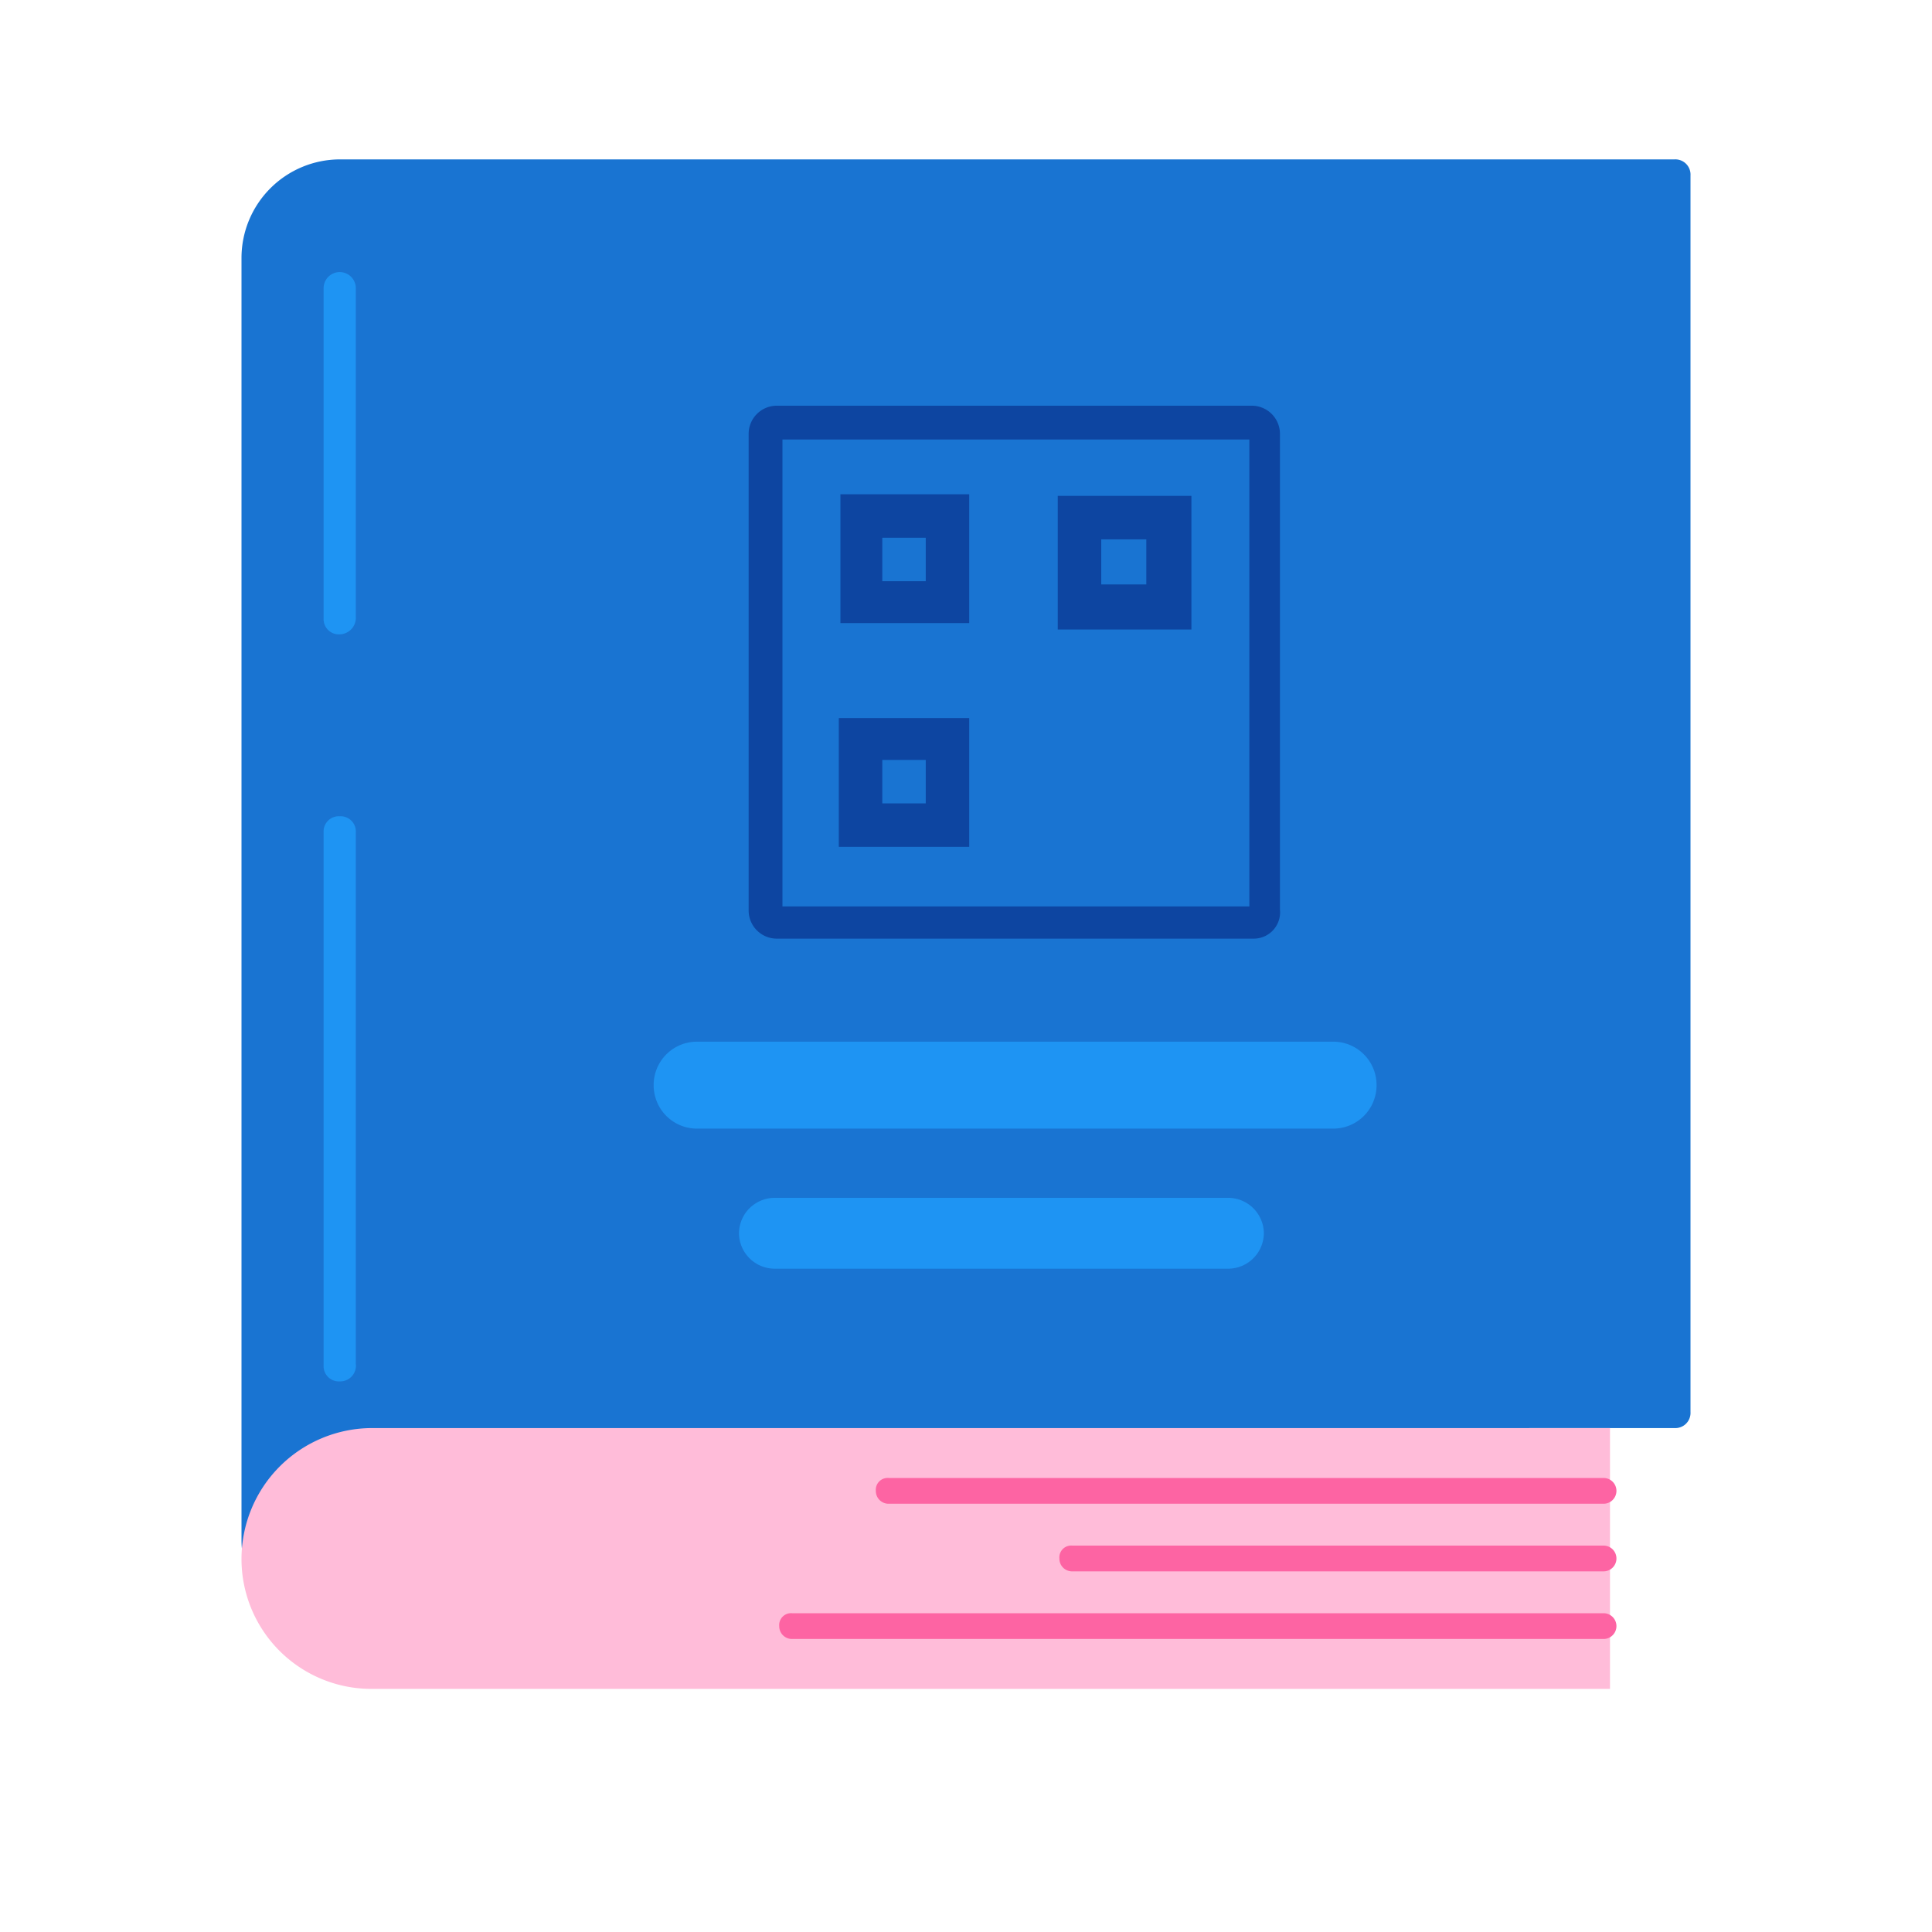
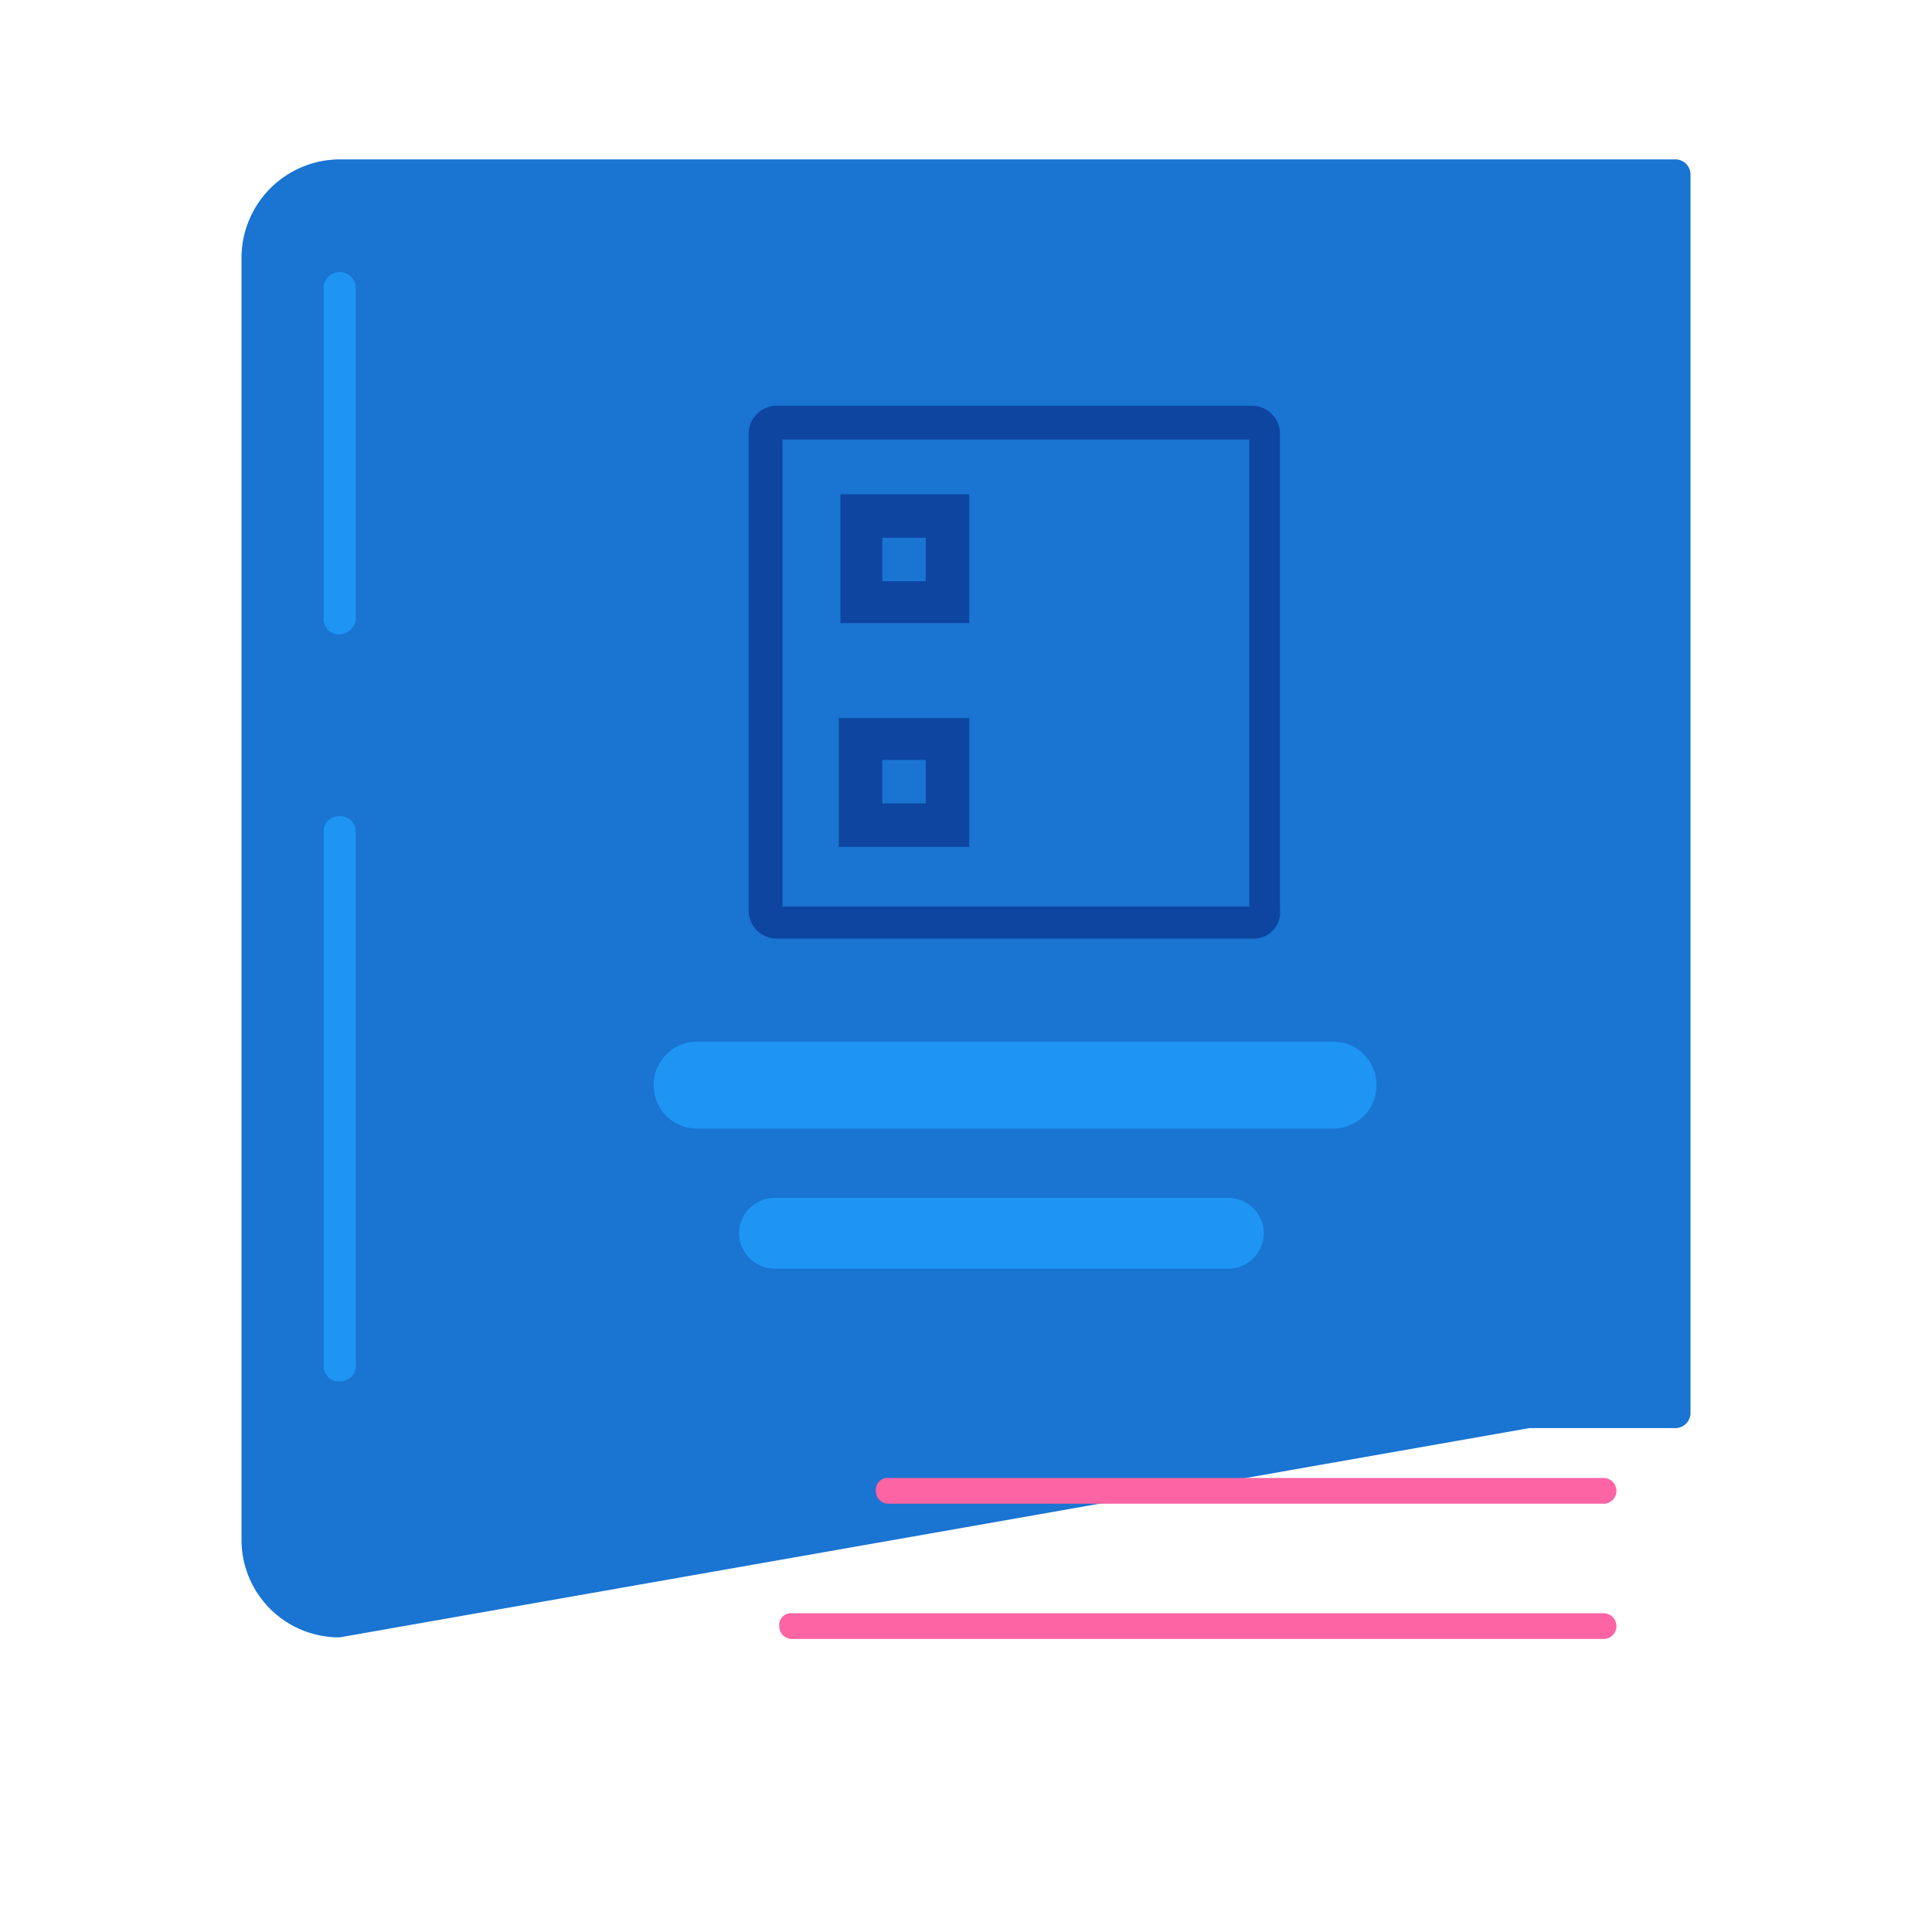
<svg xmlns="http://www.w3.org/2000/svg" width="96" height="96" viewBox="0 0 96 96">
  <defs>
    <style>.a{fill:rgba(245,248,250,0);}.b{fill:#1974d2;}.c{fill:#ffbcd9;}.d{fill:#1e94f3;}.e{fill:#fd64a3;}.f{fill:#0d45a1;}</style>
  </defs>
-   <rect class="a" width="96" height="96" />
  <g transform="translate(12 7.92)">
    <g transform="translate(0 0)">
      <path class="b" d="M19.88,83.44A4.849,4.849,0,0,1,15,78.56V14.88A4.9,4.9,0,0,1,19.88,10H86.2a.756.756,0,0,1,.8.8V72.24a.756.756,0,0,1-.8.8H79" transform="translate(-15 -10)" />
    </g>
    <g transform="translate(0 63.04)">
-       <path class="c" d="M21.48,88.8H83v12.96H21.48A6.453,6.453,0,0,1,15,95.28h0a6.5,6.5,0,0,1,6.48-6.48Z" transform="translate(-15 -88.8)" />
-     </g>
+       </g>
    <g transform="translate(4.08 32.64)">
      <path class="d" d="M20.9,78.88h0a.756.756,0,0,1-.8-.8V51.6a.756.756,0,0,1,.8-.8h0a.756.756,0,0,1,.8.8V78A.78.78,0,0,1,20.9,78.88Z" transform="translate(-20.1 -50.8)" />
    </g>
    <g transform="translate(40.64 68.88)">
-       <path class="e" d="M92.84,97.38H66.44a.631.631,0,0,1-.64-.64.589.589,0,0,1,.64-.64h26.4a.64.64,0,0,1,0,1.28Z" transform="translate(-65.8 -96.1)" />
-     </g>
+       </g>
    <g transform="translate(31.52 65.52)">
      <path class="e" d="M90.56,93.18H55.04a.631.631,0,0,1-.64-.64.589.589,0,0,1,.64-.64H90.56a.64.64,0,0,1,0,1.28Z" transform="translate(-54.4 -91.9)" />
    </g>
    <g transform="translate(26.72 72.24)">
      <path class="e" d="M89.36,101.58H49.04a.631.631,0,0,1-.64-.64.589.589,0,0,1,.64-.64H89.36a.64.64,0,0,1,0,1.28Z" transform="translate(-48.4 -100.3)" />
    </g>
    <g transform="translate(4.08 5.6)">
      <path class="d" d="M20.9,35a.756.756,0,0,1-.8-.8V17.8a.8.8,0,1,1,1.6,0V34.12A.822.822,0,0,1,20.9,35Z" transform="translate(-20.1 -17)" />
    </g>
    <g transform="translate(25.2 12.24)">
      <path class="f" d="M71.62,51.78H47.86a1.4,1.4,0,0,1-1.36-1.36V26.66a1.4,1.4,0,0,1,1.36-1.36H71.54a1.4,1.4,0,0,1,1.36,1.36V50.34A1.307,1.307,0,0,1,71.62,51.78Zm-23.44-1.6h23.2V26.98H48.18Zm23.44-23.2Z" transform="translate(-46.5 -25.3)" />
    </g>
    <g transform="translate(29.76 16.64)">
      <path class="f" d="M58.6,30.8H52.2v6.4h6.4Zm-2.16,4.32H54.28V32.96h2.16Z" transform="translate(-52.2 -30.8)" />
    </g>
    <g transform="translate(40.56 16.72)">
-       <path class="f" d="M65.7,30.9v6.64h6.64V30.9Zm4.4,4.4H67.86V33.06H70.1Z" transform="translate(-65.7 -30.9)" />
-     </g>
+       </g>
    <g transform="translate(29.68 27.76)">
      <path class="f" d="M52.1,51.1h6.48V44.7H52.1Zm2.16-4.32h2.16v2.16H54.26Z" transform="translate(-52.1 -44.7)" />
    </g>
    <g transform="translate(20.48 43.84)">
      <path class="d" d="M42.76,64.8h31.6a2.151,2.151,0,0,1,2.16,2.16h0a2.151,2.151,0,0,1-2.16,2.16H42.76a2.151,2.151,0,0,1-2.16-2.16h0A2.151,2.151,0,0,1,42.76,64.8Z" transform="translate(-40.6 -64.8)" />
    </g>
    <g transform="translate(24.72 51.6)">
      <path class="d" d="M47.66,74.5H70.22a1.776,1.776,0,0,1,1.76,1.76h0a1.776,1.776,0,0,1-1.76,1.76H47.66a1.776,1.776,0,0,1-1.76-1.76h0A1.776,1.776,0,0,1,47.66,74.5Z" transform="translate(-45.9 -74.5)" />
    </g>
  </g>
</svg>